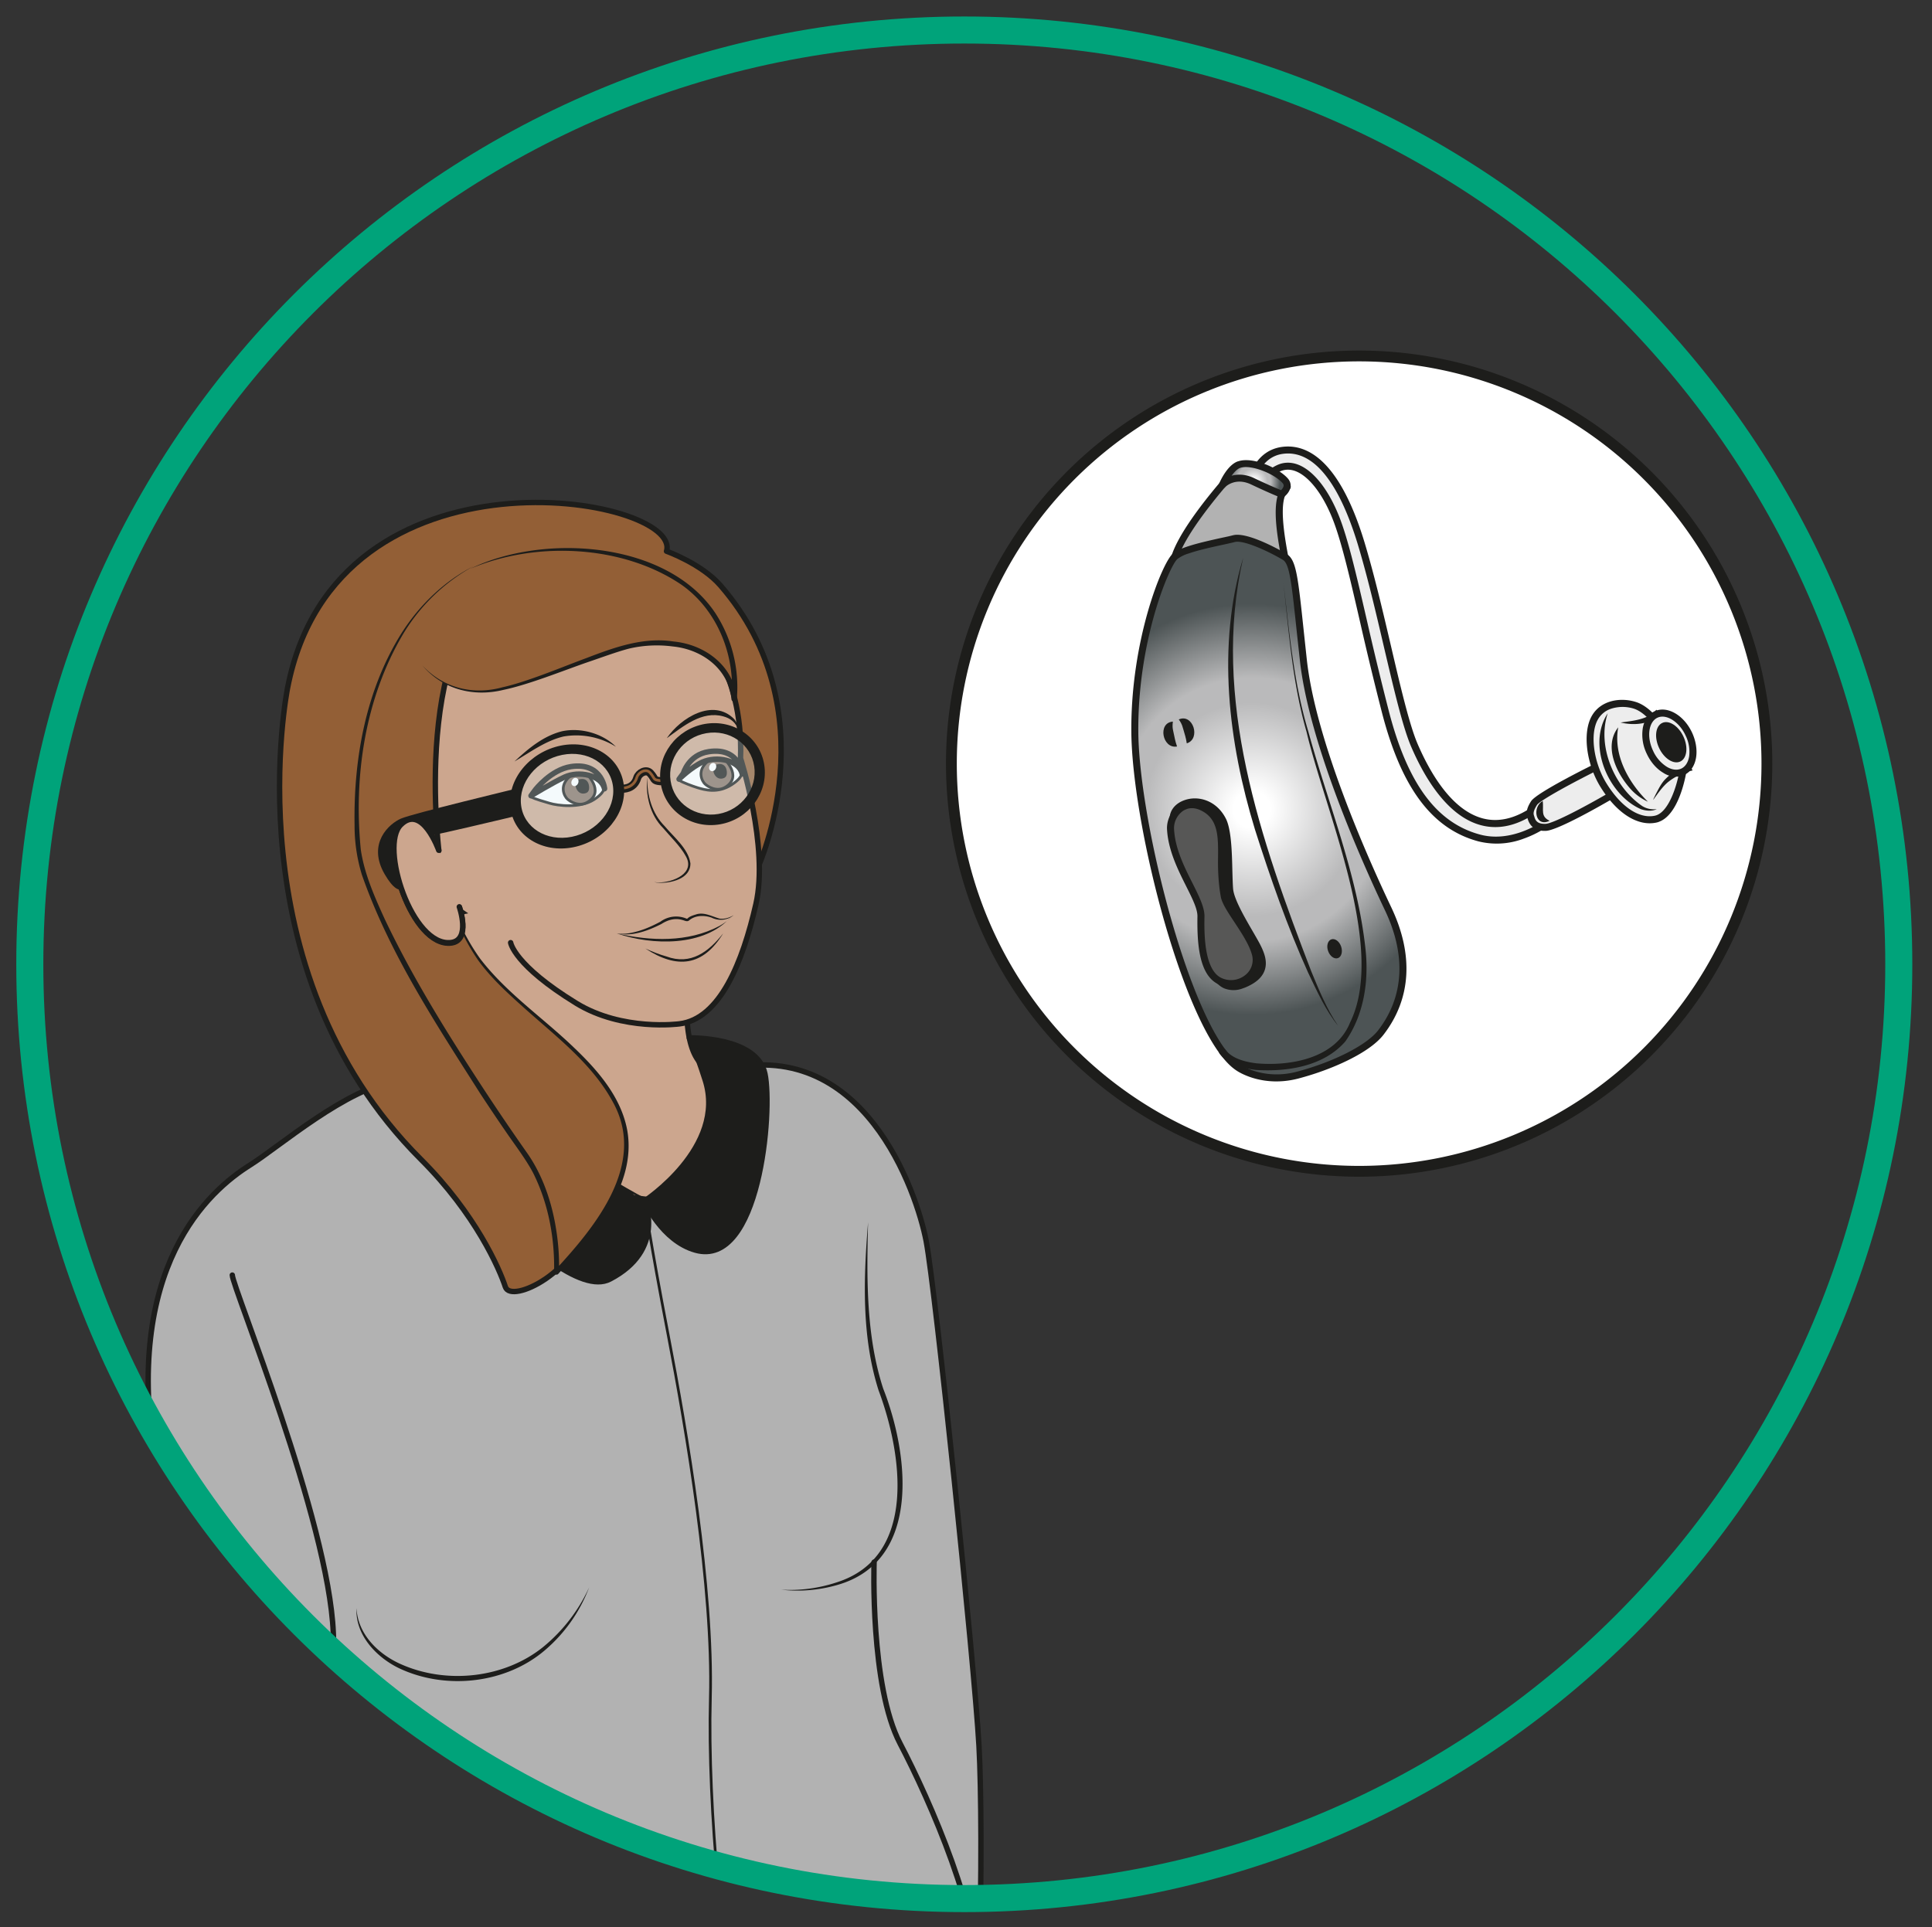
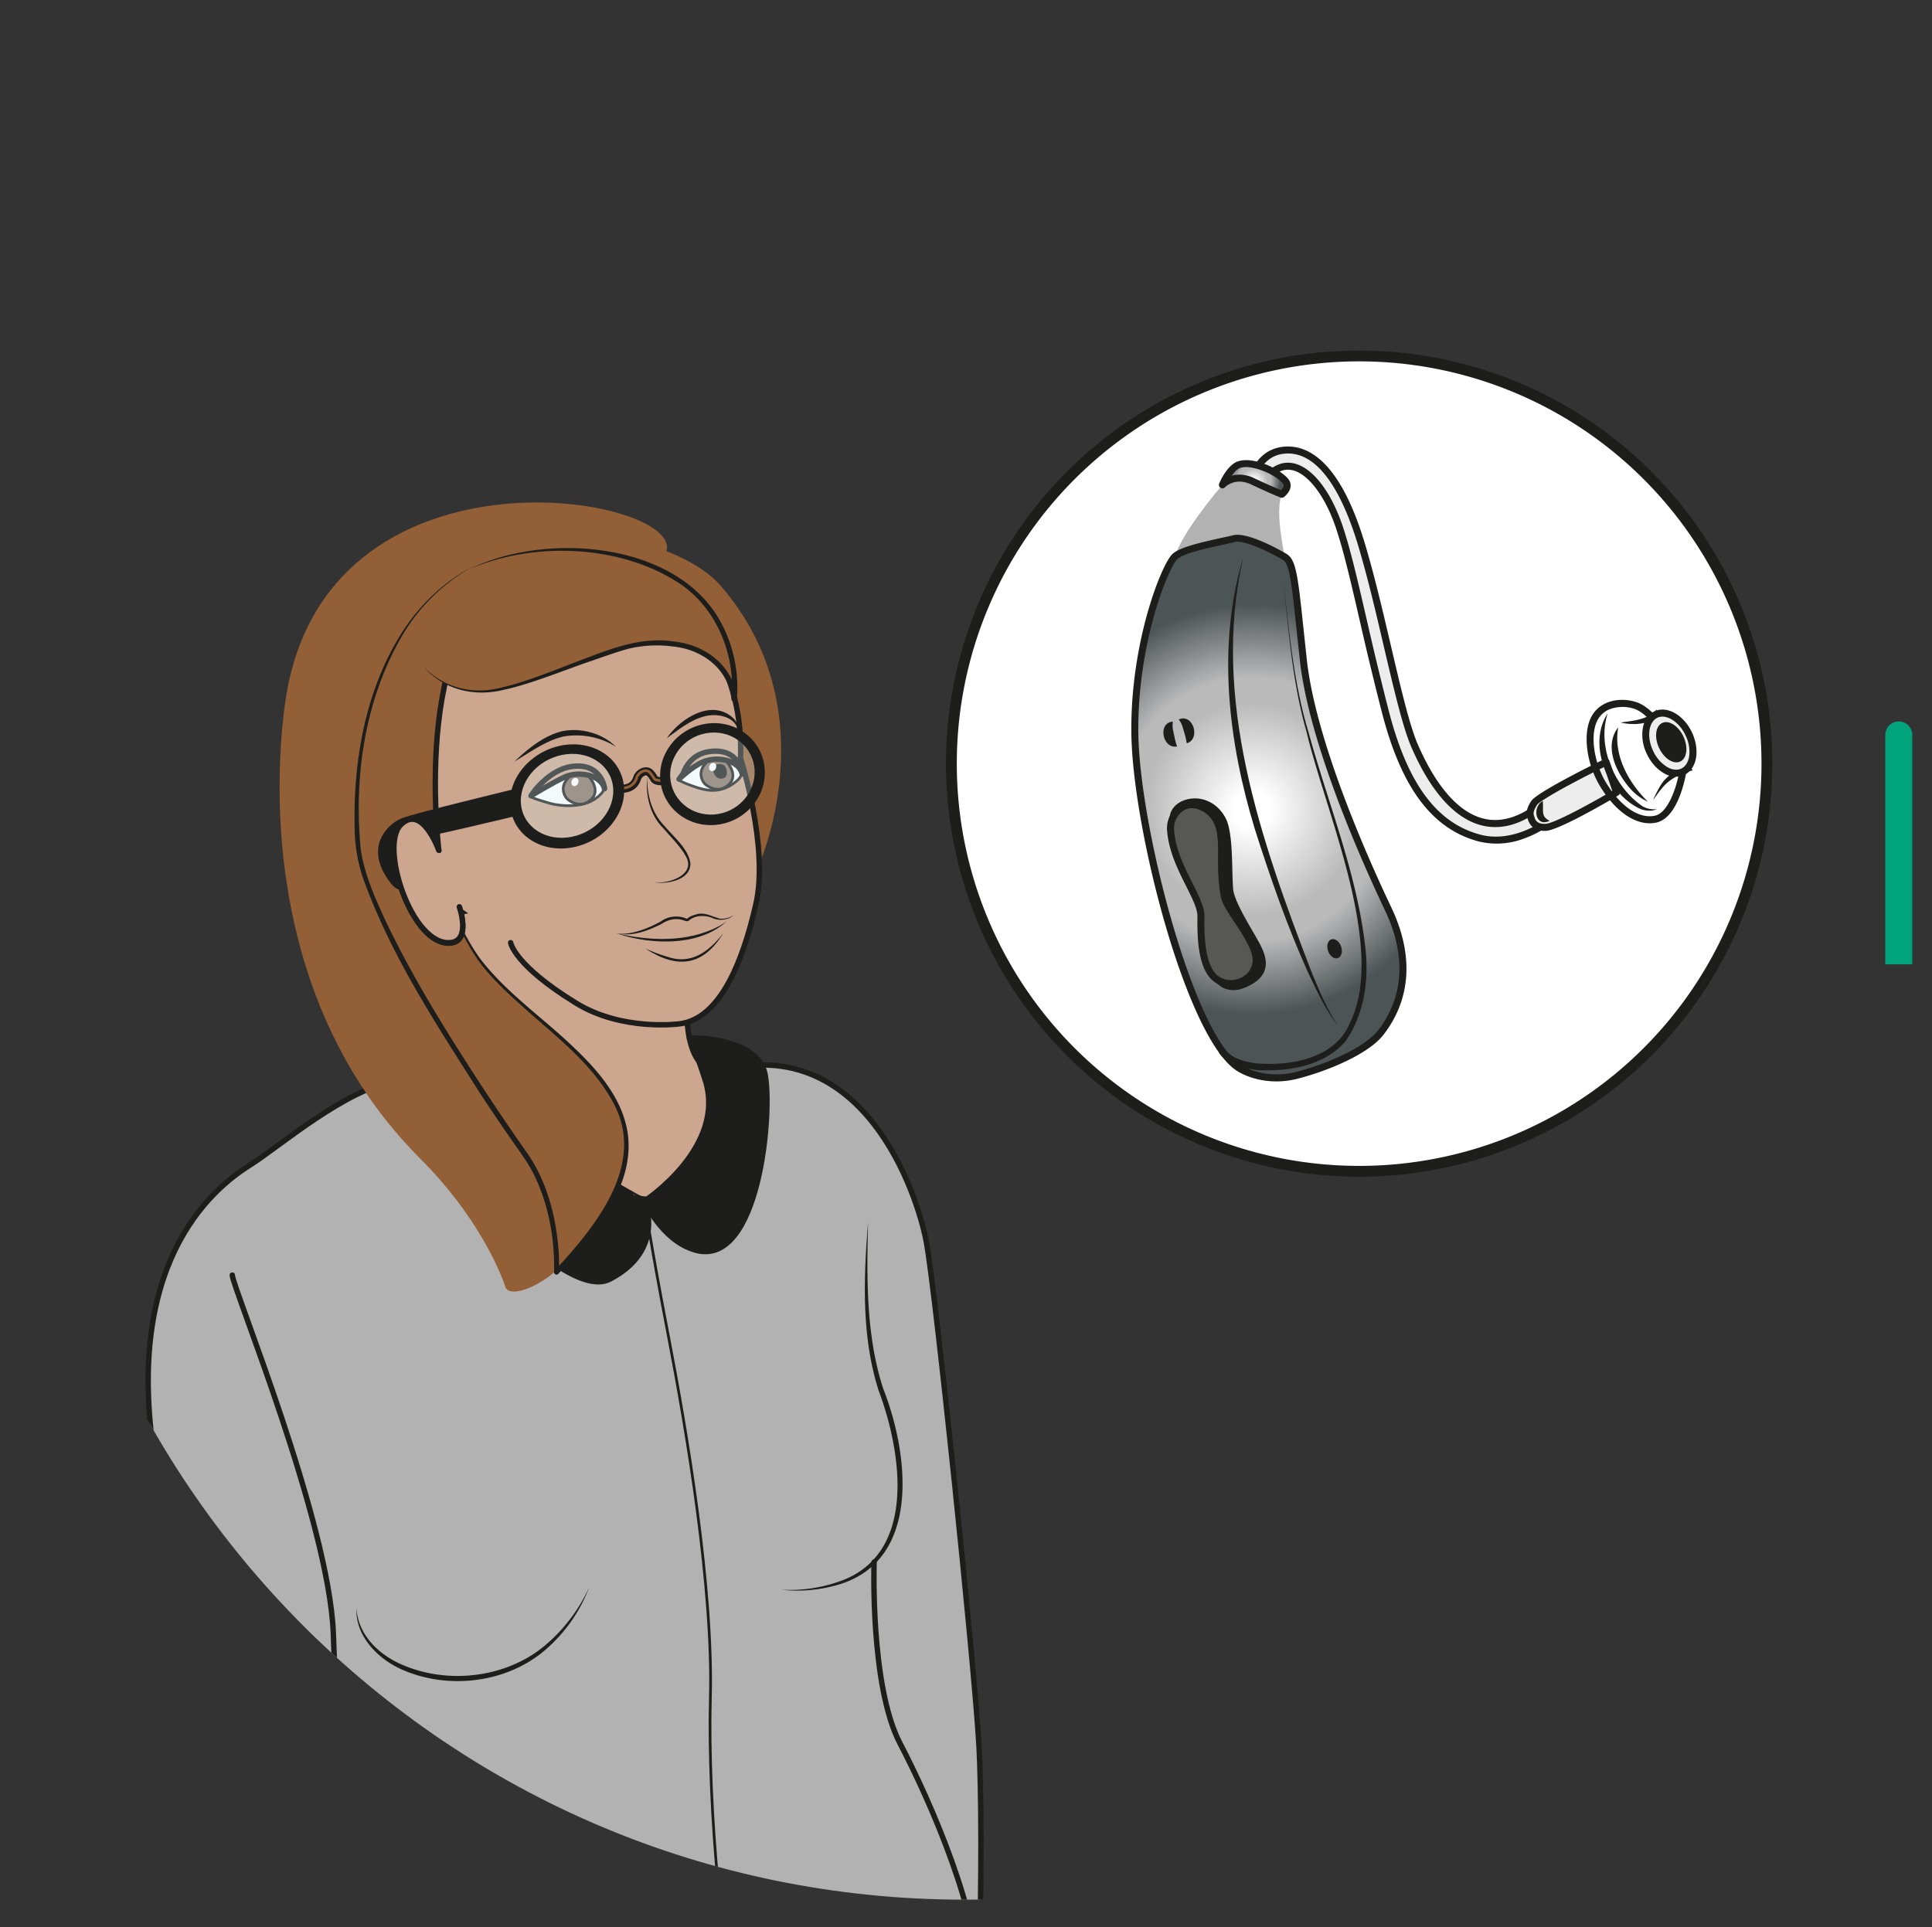
<svg xmlns="http://www.w3.org/2000/svg" xml:space="preserve" viewBox="0 0 476.04 474.96">
  <rect x="0" y="0" width="476.04" height="474.96" fill="#333333" stroke="none" />
  <defs>
    <clipPath id="a" clipPathUnits="userSpaceOnUse">
      <path d="M5.52 177.83C5.52 82.43 82.85 5.1 178.25 5.1c95.4 0 172.73 77.34 172.73 172.73 0 95.4-77.33 172.74-172.73 172.74-95.4 0-172.73-77.34-172.73-172.74" />
    </clipPath>
    <clipPath id="b" clipPathUnits="userSpaceOnUse">
      <path d="M95.21 217.82h19.22v-17.5H95.21Z" />
    </clipPath>
    <clipPath id="c" clipPathUnits="userSpaceOnUse">
      <path d="M122.9 221.74h17.6v-17.12h-17.6z" />
    </clipPath>
    <clipPath id="d" clipPathUnits="userSpaceOnUse">
      <path d="M228.06 256.72c-2.17-.58-9.21-1.75-10.9-3.31-1.68-1.57-7.49-15.4-7.4-32.28.1-17.53 10.03-56.32 19.17-62.22 0 0 4.43-3.08 10.93-1.37 6.51 1.71 13.05 4.86 15.38 7.88 2.33 3.02 7.13 10.7 1.32 22.9-5.8 12.19-14.15 32.01-15.66 46.04-1.51 14.02-1.69 17.94-3.44 18.99-1.59.95-6.28 3.44-8.75 3.44-.24 0-.45-.02-.65-.07" />
    </clipPath>
    <clipPath id="f" clipPathUnits="userSpaceOnUse">
      <path d="M5.52 177.83C5.52 82.43 82.85 5.1 178.25 5.1c95.4 0 172.73 77.34 172.73 172.73 0 95.4-77.33 172.74-172.73 172.74-95.4 0-172.73-77.34-172.73-172.74" />
    </clipPath>
    <clipPath id="g" clipPathUnits="userSpaceOnUse">
      <path d="M229.02 270.4c-1.77-.63-3.06-3.73-3.06-3.73s2.13 2.3 5.6.65c3.45-1.64 5.37-2.38 5.37-2.38s1.72 1.27.62 2.5c-1.36 1.52-4.79 3.16-7.24 3.16-.48 0-.91-.07-1.3-.2" />
    </clipPath>
    <clipPath id="i" clipPathUnits="userSpaceOnUse">
      <path d="M5.52 177.83C5.52 82.43 82.85 5.1 178.25 5.1c95.4 0 172.73 77.34 172.73 172.73 0 95.4-77.33 172.74-172.73 172.74-95.4 0-172.73-77.34-172.73-172.74" />
    </clipPath>
    <clipPath id="j" clipPathUnits="userSpaceOnUse">
      <path d="M0 356.22h357.03V0H0Z" />
    </clipPath>
    <radialGradient id="e" cx="0" cy="0" r="1" fx="0" fy="0" gradientTransform="scale(38.029 -38.029) rotate(-19.04 -13.16 -20.86)" gradientUnits="userSpaceOnUse" spreadMethod="pad">
      <stop offset="0" style="stop-opacity:1;stop-color:#fff" />
      <stop offset="0" style="stop-opacity:1;stop-color:#fff" />
      <stop offset="0" style="stop-opacity:1;stop-color:#fff" />
      <stop offset=".09" style="stop-opacity:1;stop-color:#fff" />
      <stop offset=".52" style="stop-opacity:1;stop-color:#bababb" />
      <stop offset=".64" style="stop-opacity:1;stop-color:#bababb" />
      <stop offset="1" style="stop-opacity:1;stop-color:#4d5455" />
    </radialGradient>
    <radialGradient id="h" cx="0" cy="0" r="1" fx="0" fy="0" gradientTransform="scale(4.854 -4.854) rotate(-19.04 -140.3 -169.9)" gradientUnits="userSpaceOnUse" spreadMethod="pad">
      <stop offset="0" style="stop-opacity:1;stop-color:#fff" />
      <stop offset="0" style="stop-opacity:1;stop-color:#fff" />
      <stop offset="0" style="stop-opacity:1;stop-color:#fff" />
      <stop offset=".09" style="stop-opacity:1;stop-color:#fff" />
      <stop offset=".52" style="stop-opacity:1;stop-color:#bababb" />
      <stop offset=".64" style="stop-opacity:1;stop-color:#bababb" />
      <stop offset="1" style="stop-opacity:1;stop-color:#4d5455" />
    </radialGradient>
  </defs>
  <g clip-path="url(#a)" transform="matrix(1.333 0 0 -1.333 0 474.96)">
    <path d="M0 0s6.36 84.63-3.82 144.02c-6.33 36.93 9.97 50.98 17.4 55.63 5.48 3.44 17.85 14.27 27.31 15.63 5.1.73 24.25-11.67 24.25-11.67 15.4 7.98 23.24 10.22 35.42 13.47 26.41 7.04 36.3-22.59 38-31.5 1.7-8.9 8.91-78.06 9.76-93.33.85-15.28.44-67.57-3.8-76.48C140.26 6.87 0 0 0 0" style="fill:#b2b2b2;fill-opacity:1;fill-rule:nonzero;stroke:none" transform="translate(32.64 -58.73)" />
    <path d="M0 0s6.36 84.63-3.82 144.02c-6.33 36.93 9.97 50.98 17.4 55.63 5.48 3.44 17.85 14.27 27.31 15.63 5.1.73 24.25-11.67 24.25-11.67 15.4 7.98 23.24 10.22 35.42 13.47 26.41 7.04 36.3-22.59 38-31.5 1.7-8.9 8.91-78.06 9.76-93.33.85-15.28.44-67.57-3.8-76.48C140.26 6.87 0 0 0 0Z" style="fill:none;stroke:#1d1d1b;stroke-width:1;stroke-linecap:round;stroke-linejoin:round;stroke-miterlimit:10;stroke-dasharray:none;stroke-opacity:1" transform="translate(32.64 -58.73)" />
    <path d="M0 0s5.58-18.61 1.68-25.65c-3.15-5.69-6.49-5.12-7.65-4.69a.12.12 0 0 1-.14-.2c2.1-2.7 30.11-22.98 45.02-22.2C63.5-51.48 49.84-28.9 49.84-28.9s-10.62-2.63-4.17 27.8C48.35 11.54 0 0 0 0" style="fill:#cca68e;fill-opacity:1;fill-rule:nonzero;stroke:none" transform="translate(83.36 187.25)" />
    <path d="M0 0s5.58-18.61 1.68-25.65c-3.15-5.69-6.49-5.12-7.65-4.69a.12.12 0 0 1-.14-.2c2.1-2.7 30.11-22.98 45.02-22.2C63.5-51.48 49.84-28.9 49.84-28.9s-10.62-2.63-4.17 27.8C48.35 11.54 0 0 0 0Z" style="fill:none;stroke:#1d1d1b;stroke-width:1;stroke-linecap:round;stroke-linejoin:round;stroke-miterlimit:10;stroke-dasharray:none;stroke-opacity:1" transform="translate(83.36 187.25)" />
    <path d="M0 0s12.5.31 13.97-6.61c1.47-6.92-1-35.97-12.85-32.62-6.2 1.75-9.4 9.08-9.4 9.08S6.9-20.22 2.93-7.78C1.07-1.93 0 0 0 0" style="fill:#1d1d1b;fill-opacity:1;fill-rule:nonzero;stroke:none" transform="translate(127.42 164.42)" />
    <path d="M0 0s12.5.31 13.97-6.61c1.47-6.92-1-35.97-12.85-32.62-6.2 1.75-9.4 9.08-9.4 9.08S6.9-20.22 2.93-7.78C1.07-1.93 0 0 0 0Z" style="fill:none;stroke:#1d1d1b;stroke-width:1;stroke-linecap:round;stroke-linejoin:round;stroke-miterlimit:10;stroke-dasharray:none;stroke-opacity:1" transform="translate(127.42 164.42)" />
    <path d="M0 0s-14.61-2.53-13.74-10.72c.87-8.18 33.12-49.27 43.51-43.88 10.4 5.4 6.42 14.45 6.42 14.45S-3.85-19.6 0 0" style="fill:#1d1d1b;fill-opacity:1;fill-rule:nonzero;stroke:none" transform="translate(82.95 174.42)" />
    <path d="M0 0s-14.61-2.53-13.74-10.72c.87-8.18 33.12-49.27 43.51-43.88 10.4 5.4 6.42 14.45 6.42 14.45S-3.85-19.6 0 0z" style="fill:none;stroke:#1d1d1b;stroke-width:1;stroke-linecap:round;stroke-linejoin:round;stroke-miterlimit:10;stroke-dasharray:none;stroke-opacity:1" transform="translate(82.95 174.42)" />
    <path d="M0 0c.46 4.24-25.18 55.92-25.18 55.92 15.12 16.01 57.01 9.06 57.01 9.06S45.12 93.8 24.9 117.1c-3.49 4.02-9.97 6.33-9.97 6.33 3.01 10.14-61.01 21.41-70.04-25.26 0 0-10.55-52.01 24.6-87.13C-20.32.88-15.93-9.3-14.86-12.57-13.8-15.84-1.04-9.55 0 0" style="fill:#935f36;fill-opacity:1;fill-rule:nonzero;stroke:none" transform="translate(108.27 130.97)" />
-     <path d="M0 0c.46 4.24-25.18 55.92-25.18 55.92 15.12 16.01 57.01 9.06 57.01 9.06S45.12 93.8 24.9 117.1c-3.49 4.02-9.97 6.33-9.97 6.33 3.01 10.14-61.01 21.41-70.04-25.26 0 0-10.55-52.01 24.6-87.13C-20.32.88-15.93-9.3-14.86-12.57-13.8-15.84-1.04-9.55 0 0Z" style="fill:none;stroke:#1d1d1b;stroke-width:1;stroke-linecap:round;stroke-linejoin:round;stroke-miterlimit:10;stroke-dasharray:none;stroke-opacity:1" transform="translate(108.27 130.97)" />
    <path d="M0 0s.5-11.84 7.08-21.69c8.13-12.15 30.8-21.64 27.5-38.74-1.72-8.94-12.6-19.92-12.6-19.92s.73 12.53-5.9 21.84c-7.3 10.29-29.2 42.95-30.71 56.37-1.52 13.42 1.19 41.8 21.27 52.31" style="fill:#935f36;fill-opacity:1;fill-rule:nonzero;stroke:none" transform="translate(80.89 201.46)" />
    <path d="M0 0c.71-7.94 3.21-15.9 7.88-22.41 4.9-6.39 11.68-10.96 17.44-16.53 4.33-4.14 8.6-9.06 9.73-15.16 1.81-10.2-6.38-19.5-12.75-26.57-.28-.3-.82-.07-.77.34.13 6-.96 12.21-3.55 17.66-1.08 2.38-3.43 5.5-4.93 7.66a385.04 385.04 0 0 0-5.15 7.65C-.31-34.43-8.92-21.43-14-6.87a30.95 30.95 0 0 0-1.35 9.18c-.2 12.25 2.08 24.94 8.65 35.43 3.3 5.2 7.86 9.63 13.34 12.43a34.71 34.71 0 0 1-13.05-12.6c-7-11.85-9.13-26.23-7.79-39.79.66-4.5 2.55-8.74 4.44-12.88C-4.5-26.15 2.03-36.58 8.73-46.82a439.1 439.1 0 0 1 7.75-11.4c2.7-3.82 4.33-8.33 5.2-12.9.57-3.05.86-6.13.75-9.26l-.77.35c7.6 8.2 17.18 19.83 10.63 31.33-3.87 7.04-10.51 12-16.4 17.3-3 2.69-6 5.42-8.39 8.71C2.91-16.03.57-8 0 0" style="fill:#1d1d1b;fill-opacity:1;fill-rule:nonzero;stroke:none" transform="translate(80.89 201.46)" />
    <path d="M0 0s2.19-6.18-1.54-6.62c-7.22-.83-13.25 17.81-9.29 21.79 3.97 3.97 7.03-4.71 7.03-4.71s-5.7 45.88 16.53 50.8c22.23 4.9 30.82-8.54 30.82-8.54s9.04-8.68 8.41-25.17c0 0 5.27-16.37 2.84-27-2.43-10.64-6.62-21.2-14.13-22.11 0 0-10.52-1.43-19.07 3.81C10.06-10.67 9.47-6.55 9.47-6.55" style="fill:#cca68e;fill-opacity:1;fill-rule:nonzero;stroke:#1d1d1b;stroke-width:1;stroke-linecap:round;stroke-linejoin:round;stroke-miterlimit:10;stroke-dasharray:none;stroke-opacity:1" transform="translate(84.92 188.58)" />
    <path d="M0 0c-3.76-6.15-8.56-6.65-14.4-2.82 1.28-.58 2.57-1.1 3.9-1.47C-6-5.95-2.7-3.43 0 0" style="fill:#1d1d1b;fill-opacity:1;fill-rule:nonzero;stroke:none" transform="translate(133.69 183.77)" />
    <path d="M0 0a3.8 3.8 0 0 0-4.08-.46C-5.46.03-7.13 0-8.26-.97c-.37-.32-.88.01-1.22.08-1.37.41-2.7.03-3.88-.73-2.5-1.26-5.42-2.38-8.25-1.75a7.87 7.87 0 0 1 2.8.14c1.85.37 3.59 1.14 5.24 2.02a4.91 4.91 0 0 0 4.87.56.2.2 0 0 1 .15.04c.44.43 1.12.6 1.67.78C-5.42.59-4-.24-2.66-.62-1.76-.78-.81-.47 0 0" style="fill:#1d1d1b;fill-opacity:1;fill-rule:nonzero;stroke:none" transform="translate(135.63 187.11)" />
    <path d="M0 0s-.7 4.04-7.01 2.56c-2.4-.56-4.43-2.9-5.47-3.77-.5-.41-1.12-.79-.78-1 .63-.4 2.56-.9 3.42-1.17 1.33-.4 5.54-1 8.16.7S0 0 0 0" style="fill:#fff;fill-opacity:1;fill-rule:nonzero;stroke:none" transform="translate(111.49 211.17)" />
    <path d="M0 0s-.7 4.04-7.01 2.56c-2.4-.56-4.43-2.9-5.47-3.77-.5-.41-1.12-.79-.78-1 .63-.4 2.56-.9 3.42-1.17 1.33-.4 5.54-1 8.16.7S0 0 0 0Z" style="fill:none;stroke:#1d1d1b;stroke-width:.5;stroke-linecap:butt;stroke-linejoin:miter;stroke-miterlimit:10;stroke-dasharray:none;stroke-opacity:1" transform="translate(111.49 211.17)" />
    <path d="M0 0s3.6-3.26.42-5.3c-1.65-1.06-3.33.07-3.84.53-.49.44-1.82 2.63.96 4.52C-1.85.17 0 0 0 0" style="fill:#877164;fill-opacity:1;fill-rule:nonzero;stroke:none" transform="translate(108.28 213.37)" />
    <path d="M0 0s3.6-3.26.42-5.3c-1.65-1.06-3.33.07-3.84.53-.49.44-1.82 2.63.96 4.52C-1.85.17 0 0 0 0Z" style="fill:none;stroke:#1d1d1b;stroke-width:.5;stroke-linecap:butt;stroke-linejoin:miter;stroke-miterlimit:10;stroke-dasharray:none;stroke-opacity:1" transform="translate(108.28 213.37)" />
-     <path d="M0 0c.07-.9-.3-1.24-1.04-1.3-.75-.05-1.4.65-1.47 1.55-.07.9.42 1.1 1.16 1.15C-.6 1.46-.07.9 0 0" style="fill:#1d1d1b;fill-opacity:1;fill-rule:evenodd;stroke:none" transform="translate(108.89 210.89)" />
    <path d="M0 0c-.18-.4-.59-.6-.9-.45-.33.15-.44.59-.25.98.18.4.58.6.9.45C.07.83.18.4 0 0" style="fill:#fff;fill-opacity:1;fill-rule:evenodd;stroke:none" transform="translate(106.85 211.47)" />
    <path d="M0 0c-3.74-.58-6.59-4.3-6.59-4.3l-.8-1.09s4.17 2.53 6.25 3.47C1.44-.75 5.6-1.52 6.2-4.1 6.32-4.65 5.99.92 0 0" style="fill:#cca68e;fill-opacity:1;fill-rule:nonzero;stroke:none" transform="translate(105.54 214.58)" />
    <path d="M0 0c-3.74-.58-6.59-4.3-6.59-4.3l-.8-1.09s4.17 2.53 6.25 3.47C1.44-.75 5.6-1.52 6.2-4.1 6.32-4.65 5.99.92 0 0Z" style="fill:none;stroke:#1d1d1b;stroke-width:1;stroke-linecap:round;stroke-linejoin:round;stroke-miterlimit:10;stroke-dasharray:none;stroke-opacity:1" transform="translate(105.54 214.58)" />
    <path d="M0 0s-.7 4.04-7.01 2.56C-9.41 2-9.53-.03-10.57-.89c-.5-.42-1.12-.8-.78-1.02.63-.4 2.45-1.07 3.3-1.33 1.34-.4 3.75-1.14 6.37.56S0 0 0 0" style="fill:#fff;fill-opacity:1;fill-rule:nonzero;stroke:none" transform="translate(136.95 213.93)" />
    <path d="M0 0s-.7 4.04-7.01 2.56C-9.41 2-9.53-.03-10.57-.89c-.5-.42-1.12-.8-.78-1.02.63-.4 2.45-1.07 3.3-1.33 1.34-.4 3.75-1.14 6.37.56S0 0 0 0Z" style="fill:none;stroke:#1d1d1b;stroke-width:.5;stroke-linecap:butt;stroke-linejoin:miter;stroke-miterlimit:10;stroke-dasharray:none;stroke-opacity:1" transform="translate(136.95 213.93)" />
    <path d="M0 0s3.6-3.26.42-5.3c-1.65-1.06-3.33.07-3.84.53-.49.44-1.82 2.63.96 4.52C-1.85.17 0 0 0 0" style="fill:#877164;fill-opacity:1;fill-rule:nonzero;stroke:none" transform="translate(133.74 216.13)" />
    <path d="M0 0s3.6-3.26.42-5.3c-1.65-1.06-3.33.07-3.84.53-.49.44-1.82 2.63.96 4.52C-1.85.17 0 0 0 0Z" style="fill:none;stroke:#1d1d1b;stroke-width:.5;stroke-linecap:butt;stroke-linejoin:miter;stroke-miterlimit:10;stroke-dasharray:none;stroke-opacity:1" transform="translate(133.74 216.13)" />
    <path d="M0 0c.07-.9-.3-1.24-1.04-1.3-.74-.05-1.4.65-1.47 1.55-.07.9.42 1.1 1.16 1.15C-.6 1.46-.07.9 0 0" style="fill:#1d1d1b;fill-opacity:1;fill-rule:evenodd;stroke:none" transform="translate(134.35 213.65)" />
    <path d="M0 0c-.18-.4-.59-.6-.9-.45-.33.15-.44.6-.25.98.18.4.58.6.9.45C.07.84.18.4 0 0" style="fill:#fff;fill-opacity:1;fill-rule:evenodd;stroke:none" transform="translate(132.31 214.23)" />
    <path d="M0 0c-3.74-.57-4.68-3.99-4.68-3.99l-.8-1.09s2.26 2.22 4.34 3.16c2.58 1.17 6.74.4 7.33-2.19C6.3-4.65 5.99.92 0 0" style="fill:#cca68e;fill-opacity:1;fill-rule:nonzero;stroke:none" transform="translate(131 217.34)" />
    <path d="M0 0c-3.74-.57-4.68-3.99-4.68-3.99l-.8-1.09s2.26 2.22 4.34 3.16c2.58 1.17 6.74.4 7.33-2.19C6.3-4.65 5.99.92 0 0Z" style="fill:none;stroke:#1d1d1b;stroke-width:1;stroke-linecap:round;stroke-linejoin:round;stroke-miterlimit:10;stroke-dasharray:none;stroke-opacity:1" transform="translate(131 217.34)" />
    <path d="M0 0s12.45 6.58 29.65 1.85C51.37-4.13 48.75-24 48.75-24c-1.6 11.2-14.73 11.24-20.67 9.34-18.16-5.8-27.67-13-36.97-3.19" style="fill:#935f36;fill-opacity:1;fill-rule:nonzero;stroke:none" transform="translate(86.94 251.16)" />
    <path d="M0 0c13.45 6.57 36.31 5.18 45.26-8.16a25.13 25.13 0 0 0 4-15.9.5.5 0 0 0-1-.01c-.56 5.6-5.46 9.17-10.83 9.7-2.65.35-5.38.23-7.99-.37-2.24-.56-5.5-1.78-7.74-2.53-4.56-1.58-10.91-4.16-15.6-5.13-5.59-1.36-11.23.1-14.99 4.55C-4.99-22.08.51-23.42 6-21.9c4.59 1.02 10.97 3.73 15.44 5.38 5.11 1.96 10.54 3.94 16.12 3.07 5.77-.55 11.05-4.43 11.7-10.47h-.99c.73 7.93-2.65 16.37-9.3 21C28.05 4.45 12.01 5.12 0 0" style="fill:#1d1d1b;fill-opacity:1;fill-rule:nonzero;stroke:none" transform="translate(86.94 251.16)" />
    <path d="M0 0c-.03-3.33.86-6.66 3.25-9.05 1.67-2 4.35-4.13 4.74-6.85.05-2.88-3.65-3.72-5.93-3.6-.25.04-.64.02-.74.3.12-.27.5-.22.74-.25 2.65-.01 7.02 1.71 5 5-.9 1.66-2.92 3.64-4.15 5.1C.5-6.92-.33-3.3 0 0" style="fill:#1d1d1b;fill-opacity:1;fill-rule:nonzero;stroke:none" transform="translate(119.63 212.6)" />
    <path d="M0 0s-19.23-4.63-21.16-5.5c-1.93-.85-5.87-4.19-2.76-9.55 3.12-5.37 4.01-1.17 3.3.36-.71 1.52-1.62 6.04.63 6.22C-17.74-8.29.06-4 .06-4z" style="fill:#1d1d1b;fill-opacity:1;fill-rule:nonzero;stroke:none" transform="translate(95.45 210)" />
    <path d="M0 0s-19.23-4.63-21.16-5.5c-1.93-.85-5.87-4.19-2.76-9.55 3.12-5.37 4.01-1.17 3.3.36-.71 1.52-1.62 6.04.63 6.22C-17.74-8.29.06-4 .06-4z" style="fill:none;stroke:#1d1d1b;stroke-width:1;stroke-linecap:round;stroke-linejoin:round;stroke-miterlimit:10;stroke-dasharray:none;stroke-opacity:1" transform="translate(95.45 210)" />
    <path d="M0 0s2.06-.14 2.7 1.97c.28.92 1.66 1.72 2.42.88 1-1.11.45-1.33 1.88-1.47" style="fill:none;stroke:#1d1d1b;stroke-width:1.5;stroke-linecap:round;stroke-linejoin:round;stroke-miterlimit:10;stroke-dasharray:none;stroke-opacity:1" transform="translate(115.08 210.5)" />
    <path d="M0 0s2.06-.14 2.7 1.97c.28.92 1.66 1.72 2.42.88 1-1.11.45-1.33 1.88-1.47" style="fill:none;stroke:#935f36;stroke-width:.5;stroke-linecap:round;stroke-linejoin:round;stroke-miterlimit:10;stroke-dasharray:none;stroke-opacity:1" transform="translate(115.02 210.62)" />
    <g clip-path="url(#b)" style="opacity:.28">
      <path d="M0 0c1.99-4.25-.39-9.56-5.3-11.86-4.92-2.3-10.52-.72-12.51 3.52-1.99 4.25.39 9.56 5.3 11.86C-7.59 5.82-1.99 4.25 0 0" style="fill:#d8ecf5;fill-opacity:1;fill-rule:nonzero;stroke:none" transform="translate(113.73 213.24)" />
    </g>
    <path d="M0 0c-.52 4.32 2.96 8.6 7.8 9.57 4.82.97 9.16-1.75 9.69-6.06.52-4.32-2.97-8.6-7.8-9.57C4.86-7.03.52-4.32 0 0m-1.48-.4c.62-5.06 5.7-8.23 11.35-7.1 5.65 1.13 9.73 6.15 9.12 11.2-.61 5.05-5.7 8.22-11.34 7.1C1.98 9.65-2.1 4.63-1.49-.4" style="fill:#1d1d1b;fill-opacity:1;fill-rule:nonzero;stroke:none" transform="translate(96.07 207.42)" />
    <path d="M0 0c-.52 4.32 2.96 8.6 7.8 9.57 4.82.97 9.16-1.75 9.69-6.06.52-4.32-2.97-8.6-7.8-9.57C4.86-7.03.52-4.32 0 0Zm-1.48-.4c.62-5.06 5.7-8.23 11.35-7.1 5.65 1.13 9.73 6.15 9.12 11.2-.61 5.05-5.7 8.22-11.34 7.1C1.98 9.65-2.1 4.63-1.49-.4Z" style="fill:none;stroke:#1d1d1b;stroke-width:.5;stroke-linecap:round;stroke-linejoin:round;stroke-miterlimit:10;stroke-dasharray:none;stroke-opacity:1" transform="translate(96.07 207.42)" />
    <g clip-path="url(#c)" style="opacity:.28">
      <path d="M0 0c1.99-4.25 0-9.37-4.43-11.45-4.44-2.08-9.64-.32-11.63 3.93-1.99 4.25 0 9.37 4.43 11.45C-7.2 6.01-2 4.25 0 0" style="fill:#d8ecf5;fill-opacity:1;fill-rule:nonzero;stroke:none" transform="translate(139.73 216.94)" />
    </g>
    <path d="M0 0c-.65 4.26 2.4 8.34 6.8 9.1 4.41.78 8.5-2.05 9.15-6.31.64-4.26-2.4-8.34-6.81-9.11C4.74-7.09.64-4.26 0 0m-1.34-.34c.75-4.99 5.54-8.3 10.7-7.4 5.15.9 8.71 5.67 7.96 10.66-.75 4.98-5.54 8.3-10.7 7.4C1.47 9.41-2.1 4.63-1.34-.35" style="fill:#1d1d1b;fill-opacity:1;fill-rule:nonzero;stroke:none" transform="translate(123.71 211.9)" />
    <path d="M0 0c-.65 4.26 2.4 8.34 6.8 9.1 4.41.78 8.5-2.05 9.15-6.31.64-4.26-2.4-8.34-6.81-9.11C4.74-7.09.64-4.26 0 0Zm-1.34-.34c.75-4.99 5.54-8.3 10.7-7.4 5.15.9 8.71 5.67 7.96 10.66-.75 4.98-5.54 8.3-10.7 7.4C1.47 9.41-2.1 4.63-1.34-.35Z" style="fill:none;stroke:#1d1d1b;stroke-width:.5;stroke-linecap:round;stroke-linejoin:round;stroke-miterlimit:10;stroke-dasharray:none;stroke-opacity:1" transform="translate(123.71 211.9)" />
    <path d="M0 0s-3.07 8.68-7.03 4.7C-10.99.75-4.96-17.9 2.25-17.06c3.73.43 1.55 6.61 1.55 6.61" style="fill:#cca68e;fill-opacity:1;fill-rule:nonzero;stroke:#1d1d1b;stroke-width:1;stroke-linecap:round;stroke-linejoin:round;stroke-miterlimit:10;stroke-dasharray:none;stroke-opacity:1" transform="translate(81.1 199.11)" />
    <path d="M0 0c6.23-1.43 13.13-1.7 18.93 1.36.8.45 1.6.96 2.16 1.7C16.24-2.52 6.48-2.24 0 0" style="fill:#1d1d1b;fill-opacity:1;fill-rule:nonzero;stroke:none" transform="translate(114.02 183.74)" />
    <path d="M0 0c2.54 2.38 5.37 4.75 8.85 5.6 3.4.7 7.44-.4 9.9-2.88a13.85 13.85 0 0 1-9.67 1.9C5.76 3.84 2.94 1.73 0 0" style="fill:#1d1d1b;fill-opacity:1;fill-rule:nonzero;stroke:none" transform="translate(95.1 215.53)" />
    <path d="M0 0c2.55 3.76 8.56 7.5 12.48 3.52.44-.56.72-1.27.66-1.96-.3 1.37-1.48 2.16-2.67 2.47C6.51 5.14 3.03 2.2 0 0" style="fill:#1d1d1b;fill-opacity:1;fill-rule:nonzero;stroke:none" transform="translate(123.25 219.83)" />
    <path d="M0 0c.23-4.82 4.02-8.51 8.2-10.36C16.6-14.11 27.27-13 34.48-7.2A30.73 30.73 0 0 1 43 3.84 28.45 28.45 0 0 0 34.92-7.7c-7.28-6.3-18.45-7.5-27.08-3.4C3.64-9.06-.26-4.94 0 0" style="fill:#1d1d1b;fill-opacity:1;fill-rule:nonzero;stroke:none" transform="translate(65.9 59)" />
    <path d="M0 0c-.26-10.26-.4-20.92 2.8-30.76 4.7-11.92 7.2-31.87-8.53-36.3a26.53 26.53 0 0 0-10.35-.86 27.5 27.5 0 0 1 10.2 1.33C9.2-61.88 6.3-42.72 1.94-31.07-1.24-21.07-.84-10.32 0 0" style="fill:#1d1d1b;fill-opacity:1;fill-rule:nonzero;stroke:none" transform="translate(160.46 130.33)" />
    <path d="M0 0s-.76-22.91 4.8-33.52c5.55-10.6 15.17-32.44 14.44-45.46" style="fill:none;stroke:#1d1d1b;stroke-width:1;stroke-linecap:round;stroke-linejoin:round;stroke-miterlimit:10;stroke-dasharray:none;stroke-opacity:1" transform="translate(161.57 67.5)" />
    <path d="M0 0c0-2.16 17.82-45.3 18.67-66.16.85-20.85 1.78-57.47 4.28-65.89" style="fill:none;stroke:#1d1d1b;stroke-width:1;stroke-linecap:round;stroke-linejoin:round;stroke-miterlimit:10;stroke-dasharray:none;stroke-opacity:1" transform="translate(42.94 120.57)" />
    <path d="M0 0s.94-6.95 4.37-24.77c3.43-17.81 8.33-46.66 7.8-67.03-.55-20.36 2.39-51.76 5.8-58.55" style="fill:none;stroke:#1d1d1b;stroke-width:.5;stroke-linecap:round;stroke-linejoin:round;stroke-miterlimit:10;stroke-dasharray:none;stroke-opacity:1" transform="translate(119.14 134.27)" />
    <path d="M0 0a75.37 75.37 0 1 0-150.74 0A75.37 75.37 0 0 0 0 0" style="fill:#fff;fill-opacity:1;fill-rule:nonzero;stroke:none" transform="translate(326.6 215.13)" />
    <path d="M0 0a75.37 75.37 0 1 0-150.74 0A75.37 75.37 0 0 0 0 0Z" style="fill:none;stroke:#1d1d1b;stroke-width:2;stroke-linecap:round;stroke-linejoin:round;stroke-miterlimit:10;stroke-dasharray:none;stroke-opacity:1" transform="translate(326.6 215.13)" />
    <path d="M0 0s1.1 4.37 5.43 4.97C10.77 5.7 16 .88 19.96-12.12c3.96-13 7.07-30.91 9.9-37.47 4.8-11.16 12.64-19.13 22.97-11.3l2.01-2.62s-6.22-5.02-13.05-3.17c-6.82 1.84-13.22 7.59-17.29 23.2C20.44-27.86 17.97-14 15.26-7.3 12.22.24 6.82 5.23 2.32-.3z" style="fill:#ededed;fill-opacity:1;fill-rule:nonzero;stroke:none" transform="translate(231.6 268.07)" />
    <path d="M0 0c.87.3 1.66.31 2.3.21 3.17-.47 6.4-4.1 8.66-9.7 1.68-4.16 3.23-10.84 5.18-19.3a630.74 630.74 0 0 1 4.1-16.95c3.47-13.35 8.81-20.58 16.82-22.74 5.35-1.45 10.38 1.59 11.97 2.68l-1.22 1.6c-3.62-2.6-7.16-3.45-10.54-2.56-6.21 1.63-10.45 8.78-12.91 14.49-1.56 3.62-3.15 10.41-5 18.27-1.53 6.57-3.12 13.36-4.91 19.27C10.9-3.09 6.13 2.67.62 1.9c-2.84-.39-4.15-2.63-4.64-3.79l1.17-.15A6.76 6.76 0 0 0 0 0m45.01-69.29a14.04 14.04 0 0 0-8.28-.44c-8.5 2.3-14.15 9.82-17.75 23.67a621.84 621.84 0 0 0-4.1 16.97C13.02-21 11.41-14.04 9.76-9.97c-2.05 5.1-4.99 8.5-7.65 8.9-1.48.23-2.89-.47-4.2-2.07a.65.65 0 0 0-.58-.23l-2.31.3a.65.65 0 0 0-.55.8c.05.2 1.28 4.8 5.97 5.45 4.34.6 10.5-1.95 15.25-17.53 1.8-5.95 3.4-12.76 4.94-19.35 1.75-7.48 3.4-14.54 4.92-18.06C27.9-57.2 31.89-64 37.6-65.5c3.13-.82 6.48.09 9.94 2.72.28.21.69.16.9-.13l2.02-2.62a.65.65 0 0 0-.11-.9A19.16 19.16 0 0 0 45-69.29" style="fill:#1d1d1b;fill-opacity:1;fill-rule:nonzero;stroke:none" transform="translate(236.5 270.5)" />
    <path d="M0 0s-12.32-6.01-13.32-7.57c-.97-1.53-.73-2.19-.6-2.59.15-.4.4-1.98 2.75-1.9 2.35.08 13.1 6.47 13.1 6.47z" style="fill:#ededed;fill-opacity:1;fill-rule:nonzero;stroke:none" transform="translate(296.87 215.4)" />
    <path d="M0 0c-5.79-2.85-11.86-6.17-12.4-7.02-.8-1.25-.64-1.7-.53-2.02l.05-.16c.15-.5.4-1.37 2.06-1.3 1.53.05 8.19 3.66 12.34 6.1zm-9.43-11.48c-.55-.2-1.02-.31-1.35-.32-1.76-.07-2.89.69-3.34 2.24-.28.81-.37 1.68.63 3.24C-12.45-4.69-1.99.47.1 1.48a.65.65 0 0 0 .9-.36l1.92-5.6a.65.65 0 0 0-.28-.76c-.96-.57-8.47-5-12.06-6.24" style="fill:#1d1d1b;fill-opacity:1;fill-rule:nonzero;stroke:none" transform="translate(296.5 214.5)" />
-     <path d="M0 0s-1.98 3.03-4.48 3.8c-2.29.72-5.78.47-7.36-2.3-1.57-2.78-1.03-8.25 1.65-12.54 2.67-4.29 6.26-6.92 9.59-6.22 3.33.7 4.74 7.01 5.03 8.77C4.72-6.74 0 0 0 0" style="fill:#ededed;fill-opacity:1;fill-rule:nonzero;stroke:none" transform="translate(306.62 222.12)" />
    <path d="M0 0a4.36 4.36 0 0 1-2.44-1.99c-1.52-2.67-.79-7.99 1.62-11.86 2.7-4.33 6.03-6.54 8.91-5.93 2.56.54 4.1 5.63 4.53 8.23.15.93-2.13 4.88-4.32 8.02l-.01.02C8.27-3.48 6.4-.66 4.16.03A7.02 7.02 0 0 1 0 0m8.8-20.93a3.54 3.54 0 0 0-.44-.12c-3.44-.73-7.28 1.7-10.27 6.51-2.68 4.3-3.41 10.1-1.66 13.2 1.7 2.99 5.4 3.45 8.11 2.6C7.2.46 9.21-2.55 9.37-2.78c1.14-1.65 4.83-7.1 4.53-8.96-.14-.83-1.4-7.9-5.1-9.18" style="fill:#1d1d1b;fill-opacity:1;fill-rule:nonzero;stroke:none" transform="translate(297.8 225.28)" />
    <path d="M0 0c2.26.32 5.1.52 6.62 2.37 2.23-3.46 4.33-6.99 6.33-10.58l.37-.65a11.13 11.13 0 0 1-4.48-2.1c-1.07-.86-1.93-2.15-2.75-3.26-.02-.04-.05-.1 0-.05-.04-.07-.06.03-.03.06l.05.14.37.76c.53.99 1.04 2.1 1.86 2.9a9.87 9.87 0 0 0 3.98 2.46l-.34-.84c-2.06 3.27-4.04 6.6-5.9 9.99l.87-.09C4.95-.39 2.33-.54 0 0" style="fill:#1d1d1b;fill-opacity:1;fill-rule:nonzero;stroke:none" transform="translate(299.55 222.73)" />
    <path d="M0 0c1.37-2.92.86-6.04-1.12-6.97-2-.93-4.71.68-6.08 3.6s-.87 6.04 1.12 6.97c2 .94 4.71-.68 6.08-3.6" style="fill:#ededed;fill-opacity:1;fill-rule:nonzero;stroke:none" transform="translate(312.17 220.6)" />
    <path d="M0 0a2.48 2.48 0 0 1-.2-.08c-.76-.36-1.28-1.16-1.46-2.26-.19-1.19.04-2.56.65-3.85a6.75 6.75 0 0 1 2.55-2.97c.95-.57 1.9-.68 2.66-.33.76.36 1.28 1.16 1.46 2.26A6.73 6.73 0 0 1 5-3.37C3.88-.93 1.62.56 0 0m4.41-10.8a4.2 4.2 0 0 0-3.53.53c-1.26.74-2.35 2-3.06 3.53a8.04 8.04 0 0 0-.75 4.6C-2.7-.6-1.91.56-.75 1.1 1.57 2.2 4.67.42 6.19-2.82c.71-1.53.98-3.17.75-4.62-.25-1.53-1.03-2.68-2.19-3.22l-.34-.14" style="fill:#1d1d1b;fill-opacity:1;fill-rule:nonzero;stroke:none" transform="translate(306.57 223.7)" />
    <path d="M0 0c.92-1.97.66-4.04-.58-4.62-1.24-.58-3 .54-3.92 2.51-.92 1.97-.66 4.04.58 4.62C-2.68 3.1-.92 1.97 0 0" style="fill:#1d1d1b;fill-opacity:1;fill-rule:nonzero;stroke:none" transform="translate(311.17 220.14)" />
    <path d="M0 0c-2.02-6.11 1.21-13.64 6.39-17.16a4 4 0 0 1 2.68-.55c-.89-.45-1.99-.34-2.94-.02C.03-15.05-3.85-5.83 0 0" style="fill:#1d1d1b;fill-opacity:1;fill-rule:nonzero;stroke:none" transform="translate(297.18 224.44)" />
    <path d="M0 0c-.95-5.13 1.92-10.25 5.49-13.75a9.68 9.68 0 0 0-3.26 2.41C-.33-8.46-2.74-3.48 0 0" style="fill:#1d1d1b;fill-opacity:1;fill-rule:nonzero;stroke:none" transform="translate(299.12 221.84)" />
    <path d="M0 0c.2-1.74-.45-2.86 1.27-3.68C-1.35-4.98-2.04-1.16 0 0" style="fill:#1d1d1b;fill-opacity:1;fill-rule:nonzero;stroke:none" transform="translate(285.17 208.24)" />
    <path d="M0 0s-11.22-12.21-11.32-17.57c-.1-5.35 12.27 3.5 12.27 3.5s9.4-7.72 8.73-3.7C9-13.75 6.91-4.9 9.8-2.83c0 0-6.58 4.3-9.8 2.83" style="fill:#b2b2b2;fill-opacity:1;fill-rule:nonzero;stroke:none" transform="translate(228.14 269.16)" />
-     <path d="M0 0c.2.07.45.03.62-.11C4.01-2.9 7.6-5.08 8.33-4.83c0 .02.02.14-.03.4-.08.5-.18 1.05-.3 1.66-.8 4.32-1.96 10.64.02 13.27-2.1 1.24-6.22 3.26-8.38 2.41C-1.43 11.73-11.32.67-11.4-4.13c-.02-.74.26-.89.36-.94C-9.5-5.9-3.75-2.65-.17-.1c.06.04.11.07.17.09m8.8-6.03C7-6.65 2.46-3.26.19-1.43c-2.2-1.53-9.2-6.17-11.84-4.79-.49.26-1.08.84-1.05 2.12.1 5.54 11.03 17.48 11.5 17.99.05.06.12.11.2.15 3.52 1.6 10.14-2.7 10.42-2.88a.65.65 0 0 0 .03-1.06c-2.2-1.57-.88-8.77-.16-12.63l.3-1.68c.18-1.05-.22-1.52-.59-1.73a1.09 1.09 0 0 0-.19-.09" style="fill:#1d1d1b;fill-opacity:1;fill-rule:nonzero;stroke:none" transform="translate(228.88 255.71)" />
  </g>
  <g clip-path="url(#d)" transform="matrix(1.333 0 0 -1.333 0 474.96)">
    <path d="M228.06 256.72c-2.17-.58-9.21-1.75-10.9-3.31-1.68-1.57-7.49-15.4-7.4-32.28.1-17.53 10.03-56.32 19.17-62.22 0 0 4.43-3.08 10.93-1.37 6.51 1.71 13.05 4.86 15.38 7.88 2.33 3.02 7.13 10.7 1.32 22.9-5.8 12.19-14.15 32.01-15.66 46.04-1.51 14.02-1.69 17.94-3.44 18.99-1.59.95-6.28 3.44-8.75 3.44-.24 0-.45-.02-.65-.07" style="fill:url(#e);stroke:none" />
  </g>
  <g clip-path="url(#f)" transform="matrix(1.333 0 0 -1.333 0 474.96)">
    <path d="M0 0a6.58 6.58 0 0 1-2.13-1.05c-1.45-1.35-7.29-14.85-7.2-31.8C-9.23-50.11.8-88.88 9.54-94.53l.02-.01c.04-.03 4.29-2.89 10.4-1.28C26.71-94.04 32.9-90.9 35-88.17c4.78 6.2 5.22 13.9 1.25 22.22-4.17 8.77-14.06 30.83-15.72 46.25L20-14.85c-.99 9.4-1.36 12.91-2.6 13.66-2.73 1.62-7.3 3.72-8.9 3.3-.5-.13-1.26-.3-2.14-.49C4.54 1.22 1.9.66 0 0m23.97-95.95c-1.24-.43-2.49-.8-3.68-1.12-6.63-1.74-11.16 1.25-11.46 1.46-9.33 6.04-19.36 45.14-19.45 62.75C-10.72-16.09-5-1.96-3.02-.1-1.68 1.13 2.05 2 6.09 2.89c.86.18 1.6.34 2.08.47C11 4.1 17.77.09 18.06-.08c1.8-1.08 2.1-3.95 3.23-14.64l.52-4.84c1.64-15.22 11.46-37.12 15.6-45.83 4.2-8.8 3.7-16.95-1.4-23.57-2.11-2.75-7.1-5.29-12.04-6.99" style="fill:#1d1d1b;fill-opacity:1;fill-rule:nonzero;stroke:none" transform="translate(219.74 253.99)" />
  </g>
  <g clip-path="url(#g)" transform="matrix(1.333 0 0 -1.333 0 474.96)">
    <path d="M229.02 270.4c-1.77-.63-3.06-3.73-3.06-3.73s2.13 2.3 5.6.65c3.45-1.64 5.37-2.38 5.37-2.38s1.72 1.27.62 2.5c-1.36 1.52-4.79 3.16-7.24 3.16-.48 0-.91-.07-1.3-.2" style="fill:url(#h);stroke:none" />
  </g>
  <g clip-path="url(#i)" transform="matrix(1.333 0 0 -1.333 0 474.96)">
    <path d="M0 0c1.12.32 2.57.33 4.2-.45a104.6 104.6 0 0 1 4.96-2.22c.2.22.44.52.47.82 0 .1 0 .28-.2.5C7.88.4 3.58 2.13 1.6 1.46l-.02-.01C1.02 1.24.47.64 0 0m9.5-4.03a.64.64 0 0 0-.44 0c-.08.04-1.98.78-5.43 2.42-2.96 1.4-4.76-.43-4.84-.52a.65.65 0 0 0-1.07.7c.14.34 1.46 3.38 3.44 4.09h.03c2.7.94 7.5-1.22 9.2-3.14.4-.44.58-.96.53-1.5-.12-1.1-1.13-1.87-1.24-1.96a.64.64 0 0 0-.18-.09" style="fill:#1d1d1b;fill-opacity:1;fill-rule:nonzero;stroke:none" transform="translate(227.64 268.35)" />
    <path d="M0 0c-5.98-26.06 3.31-52.34 12.58-76.48 1.43-3.46 2.85-6.98 4.97-10.08-2.37 2.93-3.92 6.44-5.55 9.83-3.85 8.52-6.99 17.56-9.83 26.48C-2.74-34.16-4.92-16.32 0 0" style="fill:#1d1d1b;fill-opacity:1;fill-rule:nonzero;stroke:none" transform="translate(229.8 253.21)" />
    <path d="M0 0c1.11-9.2 1.9-18.5 4.58-27.41 3.66-13.42 9.12-26.48 10.6-40.42.61-5.79-.3-12.04-3.74-16.94-4-4.61-10.74-5.65-16.55-5.27-2.44.32-5.02.87-6.67 2.98a.65.65 0 1 0 1.06.75c1.24-1.66 3.7-2.26 5.75-2.51 6.38-.55 14.65.95 17.29 7.56 6.77 13.8-4.6 39.03-8.06 53.76C1.68-18.55 1.01-9.22 0 0" style="fill:#1d1d1b;fill-opacity:1;fill-rule:nonzero;stroke:none" transform="translate(237.24 248.54)" />
    <path d="M0 0c1.18-4.59 6.46-18.71 6.46-18.71l1.1-9.13s1.26-4 5.67-2.04c4.4 1.95 3.31 4.81 2.06 7.19-1.26 2.38-4.65 7.5-4.93 10.2-.28 2.7.07 10.22-1.3 12.87C6.15 5.93-.96 3.7 0 0" style="fill:#1d1d1b;fill-opacity:1;fill-rule:nonzero;stroke:none" transform="translate(216.94 204.33)" />
    <path d="M0 0h.01zm8.2-27.76s.47-1.26 1.64-1.78c.85-.38 1.9-.3 3.13.25 1.44.63 2.33 1.41 2.64 2.31.42 1.21-.18 2.63-.9 3.99-.3.56-.72 1.29-1.19 2.1-1.6 2.74-3.57 6.15-3.8 8.33-.09.81-.12 2-.15 3.37C9.5-6 9.4-1.67 8.48.08c-1.5 2.9-4.2 3.43-6.14 2.71C1.34 2.41.3 1.5.63.16 1.78-4.34 7-18.34 7.06-18.49l.04-.15 1.1-9.12zm4.64-2.97a4.7 4.7 0 0 0-3.54 0c-1.74.8-2.34 2.61-2.36 2.69l-1.12 9.17C5.37-17.65.52-4.6-.63-.17-1.08 1.59-.07 3.27 1.88 4c2.5.96 5.96.13 7.75-3.32 1.05-2.01 1.15-6.35 1.23-9.84.04-1.34.07-2.5.14-3.26.2-1.91 2.19-5.32 3.64-7.82.48-.83.91-1.57 1.22-2.15.85-1.61 1.55-3.33.97-5.01-.44-1.27-1.53-2.28-3.34-3.08-.22-.1-.43-.18-.65-.25" style="fill:#1d1d1b;fill-opacity:1;fill-rule:nonzero;stroke:none" transform="translate(216.94 204.33)" />
    <path d="M0 0s-.51 2.42-.49 6.42c.03 4.01.27 7.99-3.4 9.86-3.67 1.86-6.12-1.51-6.03-3.82C-9.65 5.7-4.23-.27-4.3-3.86c-.06-3.58 0-10.27 3.48-11.93 3.48-1.66 7.57 1.29 6.58 5.03C4.77-7.02.3-2.3 0 0" style="fill:#575756;fill-opacity:1;fill-rule:nonzero;stroke:none" transform="translate(226.28 190.72)" />
    <path d="M0 0h.01zm-6.9 16.01a3.02 3.02 0 0 1-.65-.3 3.95 3.95 0 0 1-1.72-3.22c.14-3.68 1.87-7.11 3.4-10.15 1.2-2.4 2.26-4.49 2.23-6.2-.05-2.68-.16-9.78 3.1-11.34a4.19 4.19 0 0 1 4.47.54 3.56 3.56 0 0 1 1.21 3.73c-.5 1.87-1.96 4.08-3.25 6.04C.63-2.99-.46-1.34-.64-.1c-.05.27-.52 2.67-.5 6.54l.01.66c.03 3.77.06 7.02-3.05 8.6-.97.5-1.9.6-2.73.32M3.06-16.6a5.49 5.49 0 0 0-4.15.23c-3.57 1.7-3.93 7.58-3.85 12.52.03 1.4-.96 3.35-2.09 5.61-1.5 3-3.38 6.72-3.54 10.68a5.18 5.18 0 0 0 2.33 4.35c1.36.88 3 .9 4.65.06C.23 14.9.2 10.93.16 7.08v-.66C.14 2.54.63.16.63.13L.64.1c.13-.94 1.2-2.55 2.33-4.26 1.35-2.04 2.87-4.36 3.42-6.43.5-1.9-.1-3.79-1.64-5.05a5.38 5.38 0 0 0-1.7-.95" style="fill:#1d1d1b;fill-opacity:1;fill-rule:nonzero;stroke:none" transform="translate(226.28 190.72)" />
    <path d="M0 0c.33-.96.06-1.93-.6-2.15-.67-.23-1.48.36-1.81 1.32-.34.96-.06 1.92.6 2.15C-1.14 1.55-.33.96 0 0" style="fill:#1d1d1b;fill-opacity:1;fill-rule:nonzero;stroke:none" transform="translate(247.9 181.32)" />
    <path d="M0 0c-.16-1.19.06-1.63.17-2.25.16-.67.21-1.23.6-2.35C-1.94-5.1-2.88-.2 0 0" style="fill:#1d1d1b;fill-opacity:1;fill-rule:nonzero;stroke:none" transform="translate(216.8 222.9)" />
    <path d="M0 0c2.65 1.17 4.12-3.6 1.48-4.42-.18 1.17-.4 1.7-.57 2.35C.7-1.47.7-.97 0 0" style="fill:#1d1d1b;fill-opacity:1;fill-rule:nonzero;stroke:none" transform="translate(217.89 223.3)" />
  </g>
  <g clip-path="url(#j)" transform="matrix(1.333 0 0 -1.333 0 474.96)">
-     <path d="M0 0c0-95.4-77.33-172.73-172.73-172.73-95.4 0-172.74 77.33-172.74 172.73 0 95.4 77.34 172.73 172.74 172.73S0 95.4 0 0Z" style="fill:none;stroke:#00a37a;stroke-width:5;stroke-linecap:butt;stroke-linejoin:miter;stroke-miterlimit:10;stroke-dasharray:none;stroke-opacity:1" transform="translate(350.98 178.03)" />
+     <path d="M0 0S0 95.4 0 0Z" style="fill:none;stroke:#00a37a;stroke-width:5;stroke-linecap:butt;stroke-linejoin:miter;stroke-miterlimit:10;stroke-dasharray:none;stroke-opacity:1" transform="translate(350.98 178.03)" />
  </g>
</svg>